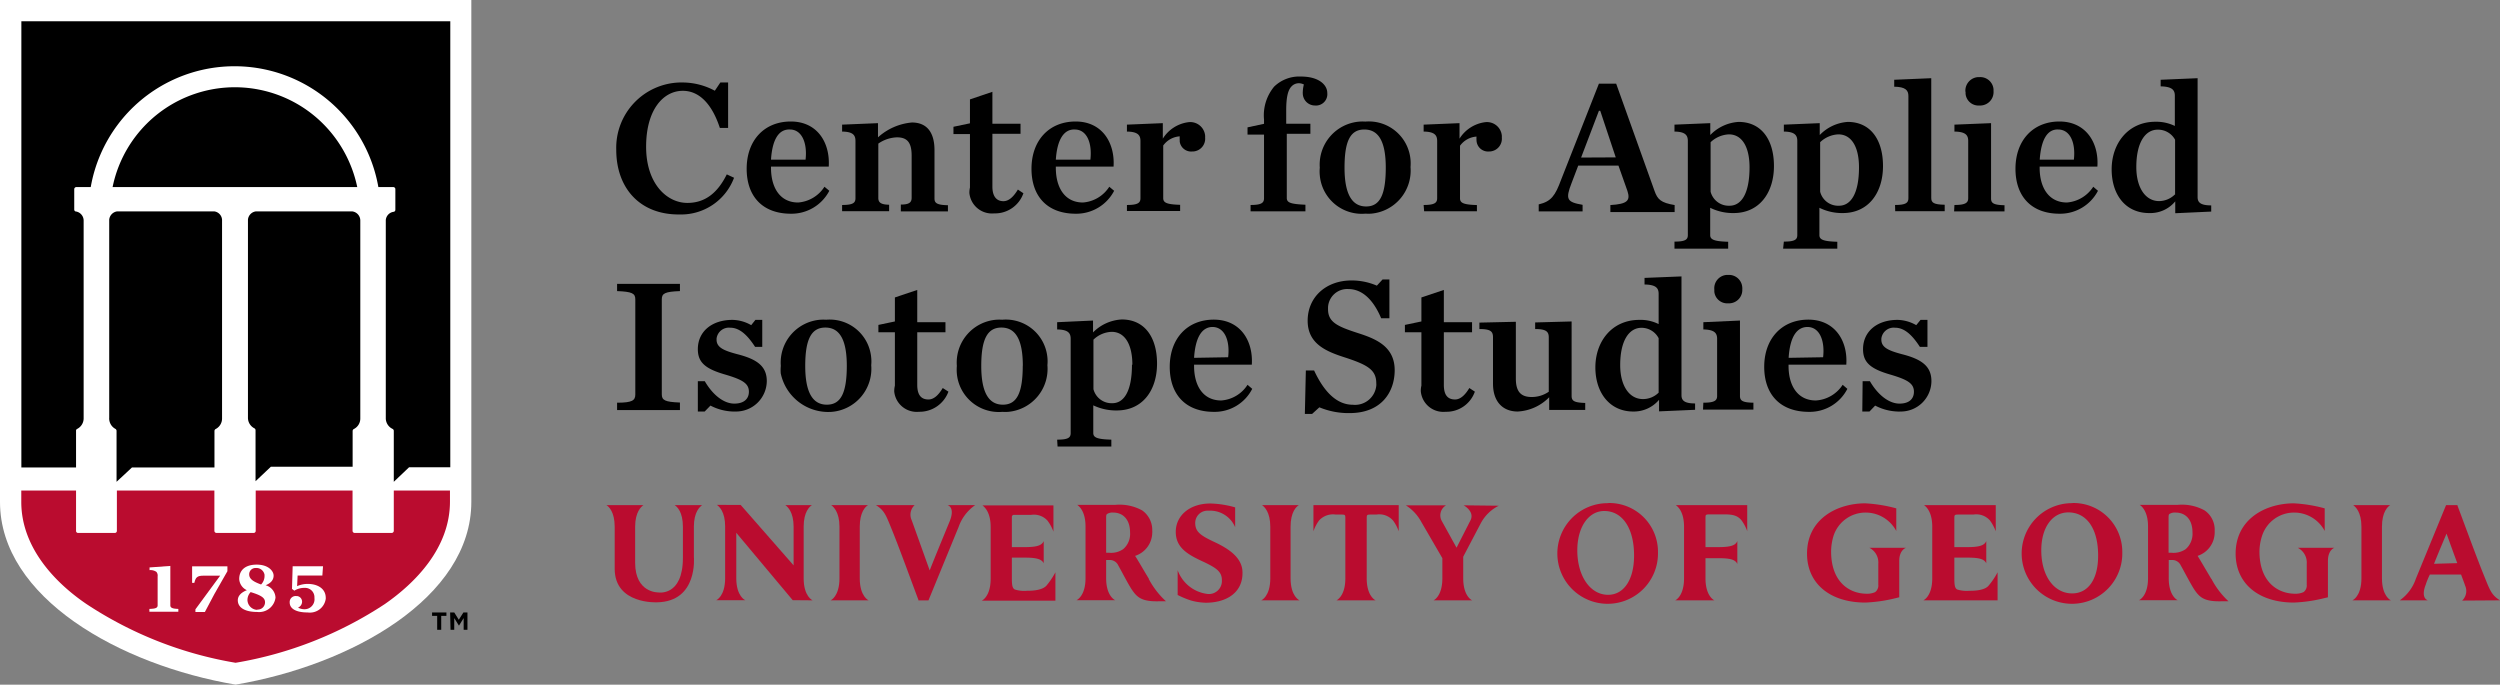
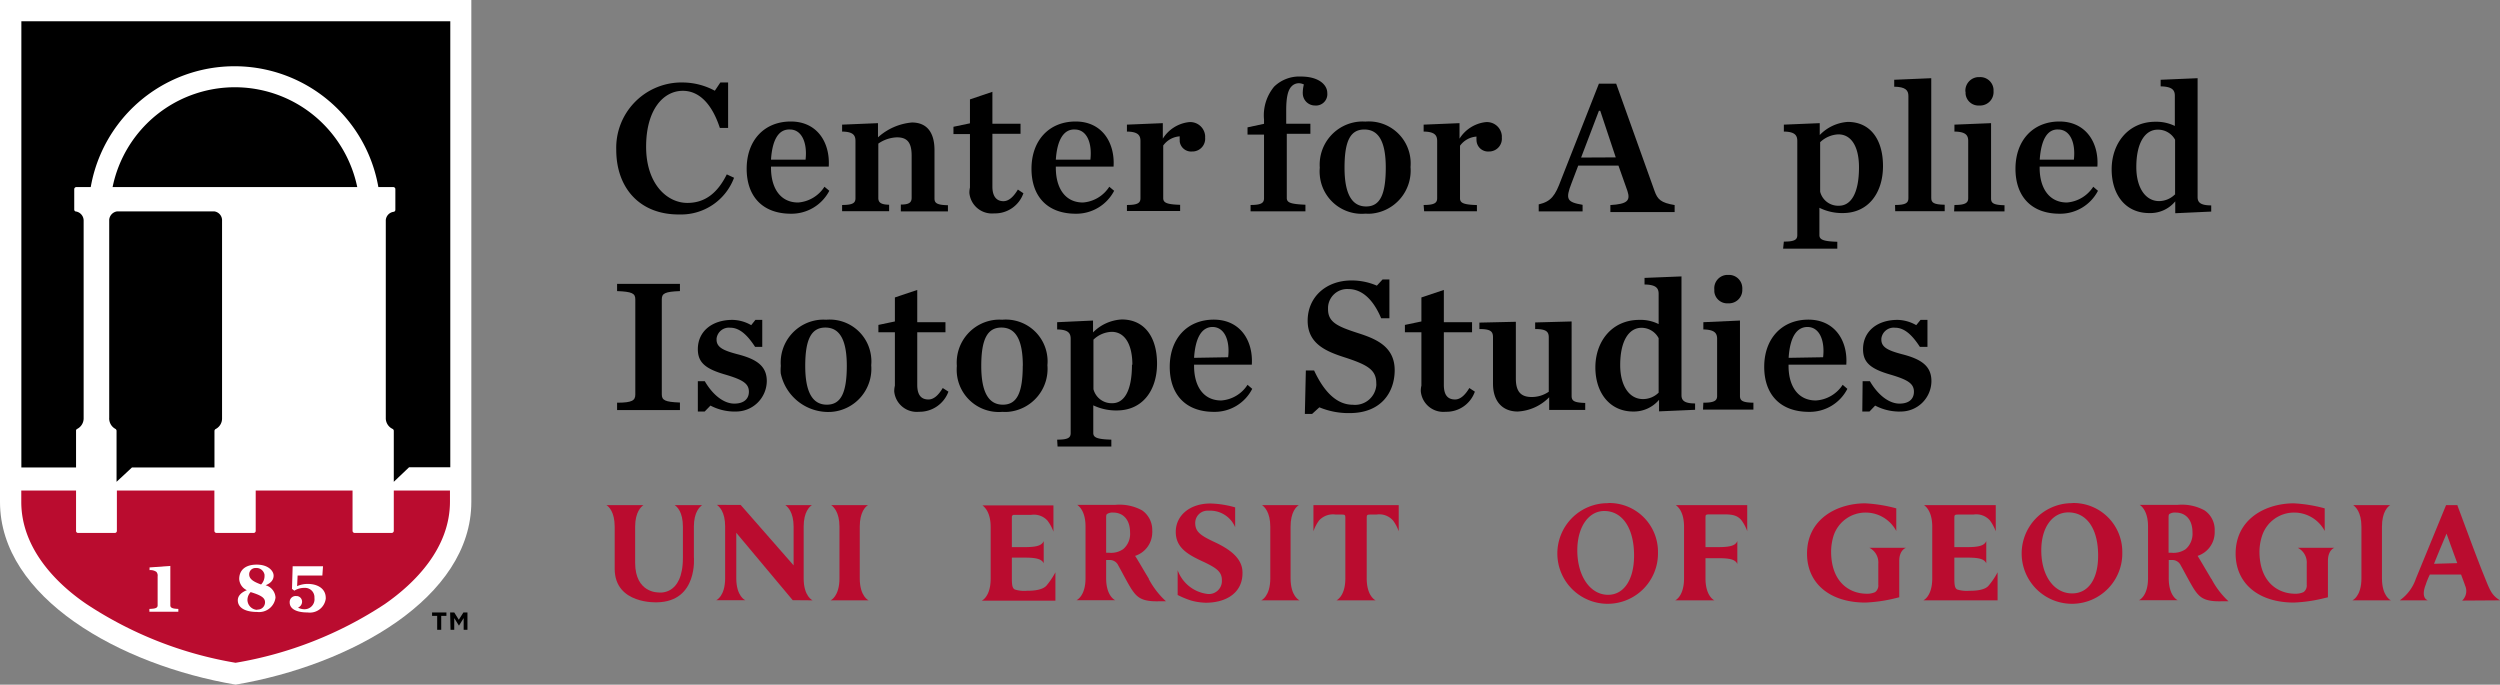
<svg xmlns="http://www.w3.org/2000/svg" id="Layer_1" data-name="Layer 1" width="303.08" height="83" viewBox="0 0 303.08 83">
  <rect x="0" y="0" width="303.08" height="83" fill="#808080" stroke="none" />
  <defs>
    <style>.cls-1{fill:#fff;}.cls-2{fill:#ba0c2f;}</style>
  </defs>
  <title>CAIS_LOGO</title>
  <path class="cls-1" d="M57.14,0V60.85c0,11.6-14.53,19.77-28.58,22.15C14.52,80.62,0,72.45,0,60.85V0Z" />
  <path d="M38.4,14.29a15.13,15.13,0,0,0-24.75,8.39H43.31A15.26,15.26,0,0,0,38.4,14.29Z" />
  <path d="M26,25.63H14.18a1.12,1.12,0,0,0-.94,1v24A1.44,1.44,0,0,0,14,52a.28.28,0,0,1,.13.23v6.18L16,56.67H26V52.25a.28.28,0,0,1,.13-.23,1.43,1.43,0,0,0,.79-1.3V26.77A1.09,1.09,0,0,0,26,25.63Z" />
-   <path d="M42.72,25.63H31a1.11,1.11,0,0,0-.94,1v24a1.43,1.43,0,0,0,.79,1.3.26.26,0,0,1,.13.23v6.18l1.86-1.76h9.91V52.25a.28.28,0,0,1,.13-.23,1.42,1.42,0,0,0,.8-1.3V26.77A1.12,1.12,0,0,0,42.72,25.63Z" />
  <path class="cls-2" d="M10.5,73.24a46.83,46.83,0,0,0,18.06,7.11,46.91,46.91,0,0,0,18.08-7.11c3.66-2.54,7.91-6.77,7.91-12.43V59.47H47.74v4.88a.26.26,0,0,1-.26.26H43a.26.26,0,0,1-.26-.26V59.47H31v4.88a.25.25,0,0,1-.23.26H26.24a.26.26,0,0,1-.25-.26V59.47H14.17v4.88a.25.25,0,0,1-.23.26H9.46a.24.24,0,0,1-.24-.25h0V59.47H2.58v1.38C2.58,66.51,6.88,70.79,10.5,73.24Z" />
  <path d="M9.22,52.25A.24.24,0,0,1,9.35,52a1.43,1.43,0,0,0,.79-1.3V26.77a1.12,1.12,0,0,0-1-1.14A.25.25,0,0,1,9,25.39V22.93a.26.26,0,0,1,.25-.25H11a17.7,17.7,0,0,1,34.87,0h1.8a.25.25,0,0,1,.26.25v2.51a.24.24,0,0,1-.22.24,1.1,1.1,0,0,0-.94,1v24A1.43,1.43,0,0,0,47.6,52a.27.27,0,0,1,.14.23v6.18l1.85-1.76h5V2.58h-52V56.67H9.22Z" />
  <path class="cls-1" d="M20.65,73.39V68.61l-2.52.18v.33h0a1.24,1.24,0,0,1,.83.21.69.69,0,0,1,.15.54v3.52c0,.33-.31.41-1,.43v.34h3.51v-.34C21,73.8,20.65,73.72,20.65,73.39Z" />
-   <path class="cls-1" d="M23.56,70.66c.16-.67.34-.87,1.13-.87h2l-3,4.08v.32h1.15L26,72l1.57-2.75v-.59H23.29v2Z" />
  <path class="cls-1" d="M32,71h.07c.74-.26,1.1-.67,1.1-1.22s-.63-1.33-2.05-1.33S29,69.15,29,70.2a1.58,1.58,0,0,0,.93,1.35h0c-.72.28-1.1.71-1.1,1.22,0,.9.87,1.42,2.36,1.42a2,2,0,0,0,2.21-1.74,1.63,1.63,0,0,0-1.29-1.52Zm-1-2.14a1,1,0,0,1,1.07.82v.13a1.47,1.47,0,0,1-.42,1.05h0c-.72-.27-1.44-.58-1.44-1.22a.76.76,0,0,1,.75-.78Zm.13,5.07A1.23,1.23,0,0,1,30,72.78a1.38,1.38,0,0,1,.39-1h0l.31.1c1.05.35,1.43.64,1.43,1.14a.88.88,0,0,1-.88.88Z" />
  <path class="cls-1" d="M37.34,70.79a3.12,3.12,0,0,0-1.32.27h0l.06-1.29h3l.08-1.12H35.48l-.08,2.74.28.22a2.27,2.27,0,0,1,1.22-.34,1.14,1.14,0,0,1,1.22,1.22,1.21,1.21,0,0,1-1.22,1.37,1.61,1.61,0,0,1-.77-.2h0a.77.77,0,0,0,.49-.67.68.68,0,0,0-.63-.73H35.9a.72.72,0,0,0-.78.68.27.27,0,0,0,0,.09c0,.79.81,1.22,2.18,1.22a1.94,1.94,0,0,0,2.19-1.65,1.1,1.1,0,0,0,0-.18C39.45,71.26,38.36,70.79,37.34,70.79Z" />
  <path d="M53,74.66h-.62v-.41h1.74v.41h-.63v1.69H53Zm1.57-.41h.5l.55.88.56-.88h.49v2.1h-.46V74.93l-.57.92h0l-.57-.92v1.42h-.45Z" />
  <path d="M74.71,18.17A7.92,7.92,0,0,1,82.4,10h.36a8.28,8.28,0,0,1,3.9,1l.67-1h.94v5.51h-1c-.92-2.81-2.44-4.5-4.49-4.5-2.37,0-4.45,2.29-4.45,6.78s2.52,6.81,5,6.81c2.16,0,3.67-1.22,4.78-3.46l.88.41A6.85,6.85,0,0,1,82.41,26C77.53,26.06,74.71,22.75,74.71,18.17Z" />
  <path d="M90.52,20.46c0-3.44,2.13-5.73,5.35-5.73s4.78,2.57,4.6,5.47h-7v.13c0,2.45,1.11,4.22,3.29,4.22a4.15,4.15,0,0,0,3.19-1.91l.59.49a5.17,5.17,0,0,1-4.65,2.78C92.42,25.91,90.52,23.78,90.52,20.46Zm3-1.1h4.14c.23-2-.43-3.66-1.9-3.66C94.42,15.65,93.63,16.88,93.47,19.36Z" />
  <path d="M102.09,24.85c1.33,0,1.62-.26,1.62-.82V17.09c0-.7-.29-1.12-1.62-1.14v-.84l4.35-.18v1.72a7.06,7.06,0,0,1,4.11-1.8c1.84,0,2.74,1.23,2.74,3.35v5.86c0,.56.29.79,1.63.82v.75h-5.71V24.8c1,0,1.31-.25,1.31-.82V18.87c0-1.6-.54-2.22-1.78-2.22a4.19,4.19,0,0,0-2.26.76V24c0,.56.33.8,1.31.82v.78h-5.7Z" />
  <path d="M117.59,22.73V16.25h-2v-.88l2-.42v-2.9l2.72-.92V15h3.41v1.22h-3.41v6.4c0,1.15.47,1.77,1.34,1.77.65,0,1.23-.54,1.75-1.41l.67.45a3.65,3.65,0,0,1-3.55,2.44,2.75,2.75,0,0,1-3-2.47A2.92,2.92,0,0,1,117.59,22.73Z" />
  <path d="M125.05,20.46c0-3.44,2.14-5.73,5.35-5.73s4.78,2.57,4.6,5.47h-7v.13c0,2.45,1.11,4.22,3.29,4.22a4.15,4.15,0,0,0,3.19-1.91l.59.49a5.17,5.17,0,0,1-4.65,2.78C126.94,25.91,125.05,23.78,125.05,20.46Zm3-1.1h4.14c.23-2-.41-3.66-1.9-3.66C129,15.65,128.16,16.88,128,19.36Z" />
  <path d="M136.62,24.85c1.33,0,1.64-.26,1.64-.82V17.09c0-.7-.31-1.12-1.64-1.14v-.84l4.35-.18v1.88a4.3,4.3,0,0,1,3.13-2,1.81,1.81,0,0,1,2,1.63,1.77,1.77,0,0,1,0,.23,1.55,1.55,0,0,1-1.4,1.69h-.11a1.4,1.4,0,0,1-1.57-1.2c0-.06,0-.13,0-.19a3.23,3.23,0,0,1,0-.44,2.68,2.68,0,0,0-2,1.11v6.37c0,.56.4.77,2.05.82v.75h-6.45Z" />
  <path d="M151.61,24.85c1.33,0,1.63-.26,1.63-.82V16.32h-2v-.88l2-.43V14.5a5.45,5.45,0,0,1,1.23-4,4.37,4.37,0,0,1,3.25-1.22c2.16,0,3.19,1,3.19,2a1.38,1.38,0,0,1-1.24,1.51h-.2a1.48,1.48,0,0,1-1.53-1.43,1.94,1.94,0,0,1,0-.24,4.35,4.35,0,0,1,.13-.88,1.42,1.42,0,0,0-.57-.15,1.22,1.22,0,0,0-.92.38c-.41.42-.65,1.22-.65,2.91V15h2.93v1.22H156V24c0,.56.44.74,2.26.82v.8h-6.65Z" />
  <path d="M160,20.33a5.23,5.23,0,0,1,4.83-5.59,5.3,5.3,0,0,1,.69,0A5.07,5.07,0,0,1,171,19.37a5.17,5.17,0,0,1,0,.88,5.24,5.24,0,0,1-4.76,5.65,5.45,5.45,0,0,1-.7,0A5.1,5.1,0,0,1,160,21.24,4.61,4.61,0,0,1,160,20.33Zm8,0c0-3.19-.88-4.63-2.6-4.63S163,17.14,163,20.33s.9,4.7,2.62,4.7S168,23.52,168,20.29Z" />
  <path d="M172.59,24.85c1.33,0,1.64-.26,1.64-.82V17.09c0-.7-.31-1.12-1.64-1.14v-.84l4.35-.18v1.88a4.32,4.32,0,0,1,3.13-2,1.81,1.81,0,0,1,2,1.63,1.77,1.77,0,0,1,0,.23,1.55,1.55,0,0,1-1.4,1.69h-.1A1.4,1.4,0,0,1,179,17a3.23,3.23,0,0,1,0-.44,2.68,2.68,0,0,0-2,1.11v6.37c0,.56.4.77,2.05.82v.75h-6.4Z" />
  <path d="M196.21,20.08h-4.88l-.8,2.1c-.78,2-.57,2.32,1.33,2.65v.8h-5.32v-.85c1.52-.36,2-1.05,2.72-3l4.58-11.64h2.09l4.65,13c.37,1.05.78,1.44,2.44,1.72v.85h-7.79v-.85c2.09-.12,2.44-.56,2.07-1.7Zm-.33-1L194,13.43h-.16l-2.16,5.67Z" />
-   <path d="M203,29.29c1.34,0,1.62-.25,1.62-.8V17.09c0-.7-.31-1.12-1.62-1.14v-.84l4.34-.18v1.44a5.22,5.22,0,0,1,3.43-1.59c2.77,0,4.29,2.16,4.29,5.35s-1.73,5.7-4.89,5.7a6.21,6.21,0,0,1-2.84-.64V28.5c0,.55.48.76,2.18.81v.84H203Zm9.1-9c0-2.44-.88-4-2.51-4a3.45,3.45,0,0,0-2.21.95v6a2.27,2.27,0,0,0,2.3,1.7c1.37,0,2.42-1.37,2.42-4.66Z" />
  <path d="M216.26,29.29c1.35,0,1.63-.25,1.63-.8V17.09c0-.7-.31-1.12-1.63-1.14v-.84l4.35-.18v1.44A5.2,5.2,0,0,1,224,14.78c2.77,0,4.28,2.16,4.28,5.35s-1.72,5.7-4.88,5.7a6.17,6.17,0,0,1-2.83-.64V28.5c0,.55.46.76,2.17.81v.84h-6.57Zm9.11-9c0-2.44-.88-4-2.51-4a3.4,3.4,0,0,0-2.2.95v6a2.25,2.25,0,0,0,2.29,1.7c1.37,0,2.42-1.37,2.42-4.66Z" />
  <path d="M229.74,24.85c1.32,0,1.62-.26,1.62-.82V11.64c0-.69-.34-1.11-1.72-1.13V9.67l4.49-.19V24c0,.56.28.8,1.63.82v.78h-6Z" />
  <path d="M236.94,24.85c1.33,0,1.67-.26,1.67-.82V17.09c0-.7-.31-1.12-1.67-1.14v-.84l4.44-.18v9.13c0,.56.28.79,1.63.82v.75H236.9Zm1.33-13.73a1.65,1.65,0,0,1,1.5-1.77h.2a1.61,1.61,0,0,1,1.71,1.48v.22a1.63,1.63,0,0,1-1.52,1.74H240a1.57,1.57,0,0,1-1.71-1.43v-.24Z" />
  <path d="M244.34,20.46c0-3.44,2.13-5.73,5.33-5.73s4.8,2.57,4.6,5.47h-7v.13c0,2.45,1.13,4.22,3.31,4.22a4.19,4.19,0,0,0,3.19-1.91l.57.49a5.16,5.16,0,0,1-4.65,2.78C246.24,25.91,244.34,23.78,244.34,20.46Zm2.94-1.1h4.14c.23-2-.42-3.66-1.91-3.66C248.23,15.65,247.45,16.88,247.28,19.36Z" />
  <path d="M256,20.53c0-3.14,2-5.77,5.31-5.77a5.16,5.16,0,0,1,2.35.51V11.61c0-.7-.33-1.11-1.72-1.14v-.8l4.48-.19V23.9c0,.62.33,1,1.65,1v.75l-4.36.2V24.41a3.9,3.9,0,0,1-3.1,1.42C257.67,25.86,256,23.59,256,20.53Zm7.69,3.06V16.94a2.35,2.35,0,0,0-2.11-1.22c-1.47,0-2.59,1.49-2.59,4.54,0,2.44,1.07,4.12,2.77,4.12A2.75,2.75,0,0,0,263.65,23.59Z" />
  <path d="M74.81,48.82c1.83,0,2.21-.27,2.21-1V36.29c0-.72-.38-.93-2.21-1v-.88h7.62v.88c-1.83.07-2.2.28-2.2,1V47.8c0,.72.37.93,2.2,1v.91H74.81Z" />
  <path d="M84.6,46.21h.84c1,1.72,2.34,2.72,3.58,2.72s1.77-.64,1.77-1.44c0-1-.77-1.46-2.83-2.07-2.45-.7-3.36-1.48-3.36-3.09,0-2.14,1.7-3.55,4.19-3.55a4.69,4.69,0,0,1,2.28.64l.51-.64h.83v3.27h-.87c-.9-1.39-1.86-2.32-3-2.32a1.51,1.51,0,0,0-1.67,1.32.49.49,0,0,1,0,.12c0,.95.86,1.33,2.52,1.77,2.44.62,3.57,1.49,3.57,3.27a3.73,3.73,0,0,1-3.78,3.68l-.33,0a6.3,6.3,0,0,1-2.72-.72l-.7.72H84.6Z" />
  <path d="M94.66,44.36a5.21,5.21,0,0,1,4.79-5.6,5.63,5.63,0,0,1,.71,0,5.05,5.05,0,0,1,5.46,4.61,4.51,4.51,0,0,1,0,.9,5.24,5.24,0,0,1-4.78,5.66,5.89,5.89,0,0,1-6.19-4.67A5.28,5.28,0,0,1,94.66,44.36Zm8,0c0-3.21-.89-4.65-2.6-4.65s-2.44,1.44-2.44,4.65.9,4.7,2.62,4.7,2.42-1.46,2.42-4.75Z" />
  <path d="M108.49,46.75V40.28h-2v-.89l2-.42V36.06l2.71-.91v3.91h3.42v1.22h-3.42v6.38c0,1.22.47,1.77,1.36,1.77.65,0,1.22-.53,1.73-1.39l.69.44a3.73,3.73,0,0,1-3.57,2.44,2.74,2.74,0,0,1-3-2.45A2.9,2.9,0,0,1,108.49,46.75Z" />
  <path d="M116,44.36a5.21,5.21,0,0,1,4.79-5.6,5.61,5.61,0,0,1,.71,0,5.06,5.06,0,0,1,5.48,4.59,4.71,4.71,0,0,1,0,.92,5.23,5.23,0,0,1-4.77,5.66,5.17,5.17,0,0,1-.68,0A5.11,5.11,0,0,1,116,45.28,5.64,5.64,0,0,1,116,44.36Zm8,0c0-3.21-.89-4.65-2.6-4.65s-2.44,1.44-2.44,4.65.9,4.7,2.62,4.7,2.41-1.46,2.41-4.75Z" />
  <path d="M128.16,53.3c1.36,0,1.64-.25,1.64-.81V41.07c0-.69-.31-1.11-1.64-1.13v-.88l4.35-.2V40.3A5.27,5.27,0,0,1,136,38.73c2.77,0,4.27,2.16,4.27,5.35s-1.71,5.68-4.88,5.68a6.4,6.4,0,0,1-2.85-.62v3.35c0,.56.47.76,2.19.81v.83h-6.52Zm9.12-9.07c0-2.44-.89-4-2.51-4a3.33,3.33,0,0,0-2.21.95v6a2.27,2.27,0,0,0,2.3,1.7c1.32,0,2.37-1.31,2.37-4.68Z" />
  <path d="M141.81,44.47c0-3.43,2.13-5.72,5.34-5.72s4.79,2.55,4.61,5.46h-7v.15c0,2.44,1.11,4.19,3.29,4.19a4.12,4.12,0,0,0,3.19-1.9l.57.49a5.11,5.11,0,0,1-4.64,2.79C143.71,49.93,141.81,47.8,141.81,44.47Zm2.95-1.09,4.13-.07c.24-2-.42-3.67-1.91-3.67C145.71,39.66,144.92,40.89,144.76,43.38Z" />
  <path d="M158.31,44.91h1c1.22,2.63,2.77,4.16,4.7,4.16a2.59,2.59,0,0,0,2.84-2.31,1.41,1.41,0,0,0,0-.29c0-1.6-1-2.21-3.66-3.09-2.34-.74-4.66-1.65-4.66-4.5S160.74,34,163.85,34a7.74,7.74,0,0,1,3.07.63l.69-.75h.83v4.7h-1c-.92-2.18-2.25-3.54-4-3.54a2.33,2.33,0,0,0-2.44,2.22v.22c0,1.59,1.15,2.1,3.66,2.91,2.14.69,4.42,1.61,4.42,4.49,0,2.57-1.54,5.2-5.47,5.2a9.21,9.21,0,0,1-3.66-.7l-.88.8h-.88Z" />
  <path d="M172.32,46.75V40.28h-2v-.89l2-.42V36.06l2.72-.91v3.91h3.42v1.22h-3.42v6.38c0,1.22.46,1.77,1.36,1.77.64,0,1.22-.53,1.73-1.39l.67.44a3.65,3.65,0,0,1-3.55,2.44,2.74,2.74,0,0,1-3-2.45A2.48,2.48,0,0,1,172.32,46.75Z" />
  <path d="M181,46.52V40.89c0-.72-.3-1-1.65-1v-.78l4.42-.1v6.89c0,1.59.62,2.23,1.92,2.23a3.64,3.64,0,0,0,2.07-.64V40.89c0-.72-.37-1-1.65-1v-.8l4.42-.12V48c0,.62.33.81,1.65.85v.85h-4.37V48.16A5.75,5.75,0,0,1,184,49.89C182.17,49.89,181,48.68,181,46.52Z" />
  <path d="M193.41,44.54c0-3.14,2-5.76,5.33-5.76a4.88,4.88,0,0,1,2.34.51V35.63c0-.7-.32-1.12-1.71-1.14v-.8l4.48-.18v14.4c0,.62.33,1,1.65,1v.77l-4.37.19V48.47A4,4,0,0,1,198,49.89C195.14,49.89,193.41,47.6,193.41,44.54Zm7.67,3.06V41A2.34,2.34,0,0,0,199,39.74c-1.47,0-2.58,1.49-2.58,4.53,0,2.44,1.06,4.11,2.76,4.11A2.68,2.68,0,0,0,201.08,47.6Z" />
  <path d="M206.5,48.82c1.33,0,1.67-.25,1.67-.81V41.07c0-.69-.33-1.11-1.67-1.13v-.88l4.44-.2V48c0,.56.28.8,1.63.82v.84h-6.11Zm1.33-13.73a1.62,1.62,0,0,1,1.49-1.76h.21a1.61,1.61,0,0,1,1.69,1.52.54.54,0,0,1,0,.18,1.62,1.62,0,0,1-1.49,1.74.67.67,0,0,1-.2,0,1.57,1.57,0,0,1-1.7-1.42v-.25Z" />
  <path d="M213.88,44.47c0-3.43,2.15-5.72,5.35-5.72s4.8,2.55,4.6,5.46h-7v.15c0,2.44,1.13,4.19,3.31,4.19a4.16,4.16,0,0,0,3.25-1.9l.57.49a5.13,5.13,0,0,1-4.65,2.79C215.8,49.93,213.88,47.8,213.88,44.47Zm3-1.09,4.14-.07c.23-2-.42-3.67-1.91-3.67C217.79,39.66,217,40.89,216.84,43.38Z" />
  <path d="M225.81,46.21h.88c1,1.72,2.35,2.72,3.59,2.72s1.75-.64,1.75-1.44c0-1-.77-1.46-2.83-2.07-2.44-.7-3.34-1.48-3.34-3.09,0-2.14,1.69-3.55,4.18-3.55a4.73,4.73,0,0,1,2.27.64l.52-.64h.84v3.27h-.92c-.9-1.39-1.85-2.32-3-2.32a1.51,1.51,0,0,0-1.67,1.32v.12c0,.95.85,1.33,2.5,1.77,2.44.62,3.57,1.49,3.57,3.27a3.71,3.71,0,0,1-3.76,3.68,2.06,2.06,0,0,1-.35,0,6.29,6.29,0,0,1-2.71-.72l-.69.72h-.87Z" />
  <path class="cls-2" d="M251.1,61h0a6.1,6.1,0,1,0,6.19,6v-.12a5.92,5.92,0,0,0-5.92-5.9Zm3.26,6.38c0,2.87-1.22,4.56-3.15,4.56-2.17,0-3.74-2.09-3.74-5.22,0-2.8,1.35-4.6,3.28-4.6h0c2.19,0,3.61,1.92,3.61,5.21Z" />
  <path class="cls-2" d="M194.84,61h0A6.1,6.1,0,1,0,201,67v-.12a5.91,5.91,0,0,0-5.91-5.9Zm3.26,6.38c0,2.87-1.22,4.73-3.15,4.73-2.16,0-3.73-2.26-3.73-5.39,0-2.8,1.34-4.77,3.27-4.77h0c2.2,0,3.61,2.09,3.61,5.38Z" />
  <path class="cls-2" d="M230.25,68v4.41l-.45.11a18.16,18.16,0,0,1-3.66.53c-4.3,0-7.07-2.32-7.07-5.93,0-4.22,3.66-6.1,7.06-6.1a17.77,17.77,0,0,1,3.76.61v2.74a4.21,4.21,0,0,0-3.67-2.23,4.08,4.08,0,0,0-3.93,2.8,6.58,6.58,0,0,0-.3,1.92c0,3.67,2.18,5.12,4.34,5.12a2.27,2.27,0,0,0,1-.2,1,1,0,0,0,.38-.9V68.35a2,2,0,0,0-1.08-1.94h4.44S230.25,66.66,230.25,68Z" />
  <path class="cls-2" d="M282.22,68v4.41l-.46.11a18.16,18.16,0,0,1-3.66.53c-4.3,0-7.07-2.32-7.07-5.93,0-4.22,3.66-6.1,7.06-6.1a17.59,17.59,0,0,1,3.74.61v2.74a4.18,4.18,0,0,0-3.66-2.23,4.08,4.08,0,0,0-3.93,2.8,6.28,6.28,0,0,0-.32,1.92c0,3.67,2.19,5.12,4.35,5.12a2.34,2.34,0,0,0,1-.2,1,1,0,0,0,.38-.9V68.35a2,2,0,0,0-1.09-1.94H283S282.22,66.66,282.22,68Z" />
-   <path class="cls-2" d="M114.89,61.24c.7.29.54,1.22.26,1.91-.15.39-1.76,4.25-2.44,6-.28-.77-2.1-5.86-2.19-6.1a1.58,1.58,0,0,1,.36-1.81h-4.69c1,.61,1.22,1.22,1.82,2.69,1,2.44,2.28,6,3.33,8.79v.07h1.22l3.66-8.92a5.36,5.36,0,0,1,2-2.63Z" />
  <path class="cls-2" d="M126.86,71c-.59.66-2.14.62-2.36.62a3.79,3.79,0,0,1-1.46-.15c-.31-.14-.37-.54-.37-1.36V67.6h1.42c1.22,0,2.16.07,2.44.69v-2.7c-.25.63-1.08.74-2.44.74h-1.42V62.67a.24.24,0,0,1,.23-.25H125a2.21,2.21,0,0,1,2,.71,5.1,5.1,0,0,1,.71,1.32V61.27h-8.61c.26.19,1,.83,1,2.62v6.26c0,2.21-1.08,2.67-1.08,2.67h8.93V69.38A9.27,9.27,0,0,1,126.86,71Z" />
  <path class="cls-2" d="M238.76,71.62a3.87,3.87,0,0,1-1.47-.15c-.3-.14-.36-.54-.36-1.36V67.6h1.43c1.28,0,2.16.07,2.44.69v-2.7c-.25.63-1.09.74-2.44.74h-1.43V62.9c0-.52,0-.52.65-.52h1.66a2.21,2.21,0,0,1,2,.71,5.27,5.27,0,0,1,.71,1.32V61.24h-8.7c.27.18,1,.83,1,2.61v6.26c0,2.21-1.08,2.67-1.08,2.67h9v-3.4A8.69,8.69,0,0,1,241.08,71C240.54,71.66,239,71.62,238.76,71.62Z" />
  <path class="cls-2" d="M289.85,72.78s-1.08-.46-1.08-2.67V63.85c0-1.78.7-2.44,1-2.61h-4.49c.27.18,1,.83,1,2.61v6.26c0,2.21-1.09,2.67-1.09,2.67Z" />
  <path class="cls-2" d="M98.51,72.78s-1.08-.46-1.08-2.67V63.85c0-1.78.71-2.44,1-2.61H95.21c.26.18,1,.83,1,2.61v4.69l-6.42-7.33H86.91c.28.19,1,.83,1,2.61v6.27c0,2.21-1.07,2.67-1.07,2.67h3.5s-1.08-.46-1.08-2.67v-5.5l6.84,8.17Z" />
  <path class="cls-2" d="M157.54,72.78s-1.08-.46-1.08-2.67V63.85c0-1.78.7-2.44,1-2.61H153c.27.18,1,.83,1,2.61v6.26c0,2.21-1.09,2.67-1.09,2.67Z" />
  <path class="cls-2" d="M105.3,72.78s-1.07-.46-1.07-2.67V63.85c0-1.78.7-2.44,1-2.61h-4.46c.26.18,1,.83,1,2.61v6.26c0,2.21-1.07,2.67-1.07,2.67Z" />
  <path class="cls-2" d="M303.08,72.78c-1-.61-1.22-1.22-1.81-2.68-1-2.44-2.29-6-3.34-8.79v-.07h-1.39l-3.66,8.92a5.27,5.27,0,0,1-1.95,2.62h3.39c-.68-.29-.52-1.22-.24-1.91a8.45,8.45,0,0,1,.5-1.22h3.78c.27.73.46,1.22.49,1.35a1.58,1.58,0,0,1-.36,1.81Zm-8-4.43c.69-1.72,1.52-3.66,1.52-3.66s.67,1.88,1.3,3.58Z" />
  <path class="cls-2" d="M147.14,65.67c-1.63-.77-2.21-1.22-2.24-2.2a1.49,1.49,0,0,1,1.44-1.56h.24a3.29,3.29,0,0,1,3.16,2V61.51a11.87,11.87,0,0,0-3-.47c-2.52,0-4.2,1.47-4.2,3.44s1.53,2.79,3.45,3.67c1.38.67,2.14,1.12,2.14,2.16a1.58,1.58,0,0,1-1.43,1.7h-.27a4.41,4.41,0,0,1-3.66-2.88v3a10.8,10.8,0,0,0,1.65.68,7.4,7.4,0,0,0,1.75.26c2.53,0,4.46-1.23,4.46-3.59C150.67,67.69,149.08,66.56,147.14,65.67Z" />
  <path class="cls-2" d="M207.84,72.78s-1.08-.46-1.08-2.67V67.67h1.42c1.29,0,2.16.07,2.44.7V65.59c-.24.63-1.08.74-2.44.74h-1.42V62.86c0-.5,0-.5.63-.5h1.72c1,0,1.56.17,2,.7a5,5,0,0,1,.71,1.33V61.24h-8.66c.27.18,1,.83,1,2.61v6.26c0,2.21-1.07,2.67-1.07,2.67Z" />
  <path class="cls-2" d="M165.69,62.9c0-.52,0-.52.64-.52h.54a2.22,2.22,0,0,1,2,.71,4.78,4.78,0,0,1,.7,1.32V61.24H159.23v3.17a4.75,4.75,0,0,1,.69-1.32,2.28,2.28,0,0,1,2-.71h.54c.64,0,.64,0,.64.52v7.21c0,2.21-1.08,2.67-1.08,2.67h4.75s-1.08-.46-1.08-2.67Z" />
  <path class="cls-2" d="M82.79,67.62V63.85c0-1.78-.71-2.44-1-2.61h3.33c-.27.18-1,.83-1,2.61v3.66s.53,5.41-4.45,5.51c0,0-5.15.28-5.15-4.07v-5.1c0-1.78-.71-2.44-1-2.61H78c-.26.18-1,.83-1,2.61v4.38c0,3.66,2.79,3.59,2.79,3.59S82.79,72.36,82.79,67.62Z" />
-   <path class="cls-2" d="M177.44,61.26s1.34.72.85,1.78l-1.71,3.36-1.8-3.26a1.41,1.41,0,0,1,.53-1.88h-4.88a5.46,5.46,0,0,1,1.87,2l2.56,4.41v2.44c0,2.21-1.07,2.67-1.07,2.67h4.68s-1.08-.46-1.08-2.67V67.49l2.1-4a5,5,0,0,1,2.21-2.18Z" />
-   <path class="cls-2" d="M137,64.57a2.41,2.41,0,0,1-.83,2h0a2.58,2.58,0,0,1-1.73.44h-.34V62.87c0-.33,0-.49.12-.56a1.22,1.22,0,0,1,.77-.17C135.94,62.14,137,62.77,137,64.57Zm2.29,5.61c-.52-.83-1.22-2.08-1.68-2.79a3,3,0,0,0,2.08-2.81h0a1,1,0,0,0,0-.25,2.9,2.9,0,0,0-1.22-2.45,5.68,5.68,0,0,0-3.31-.67H130.6c.27.19,1,.83,1,2.61v6.27c0,2.21-1.09,2.67-1.09,2.67h4.68s-1.09-.46-1.09-2.67v-2.2h.37a1.13,1.13,0,0,1,1.11.68c.18.31.35.63.51.93.33.61.75,1.4,1.06,1.88.72,1.1,1.31,1.59,3.53,1.51h.67A10,10,0,0,1,139.26,70.18Z" />
+   <path class="cls-2" d="M137,64.57a2.41,2.41,0,0,1-.83,2a2.58,2.58,0,0,1-1.73.44h-.34V62.87c0-.33,0-.49.12-.56a1.22,1.22,0,0,1,.77-.17C135.94,62.14,137,62.77,137,64.57Zm2.29,5.61c-.52-.83-1.22-2.08-1.68-2.79a3,3,0,0,0,2.08-2.81h0a1,1,0,0,0,0-.25,2.9,2.9,0,0,0-1.22-2.45,5.68,5.68,0,0,0-3.31-.67H130.6c.27.19,1,.83,1,2.61v6.27c0,2.21-1.09,2.67-1.09,2.67h4.68s-1.09-.46-1.09-2.67v-2.2h.37a1.13,1.13,0,0,1,1.11.68c.18.31.35.63.51.93.33.61.75,1.4,1.06,1.88.72,1.1,1.31,1.59,3.53,1.51h.67A10,10,0,0,1,139.26,70.18Z" />
  <path class="cls-2" d="M265.8,64.57a2.46,2.46,0,0,1-.82,2h0a2.61,2.61,0,0,1-1.74.44h-.34V62.87c0-.33,0-.49.11-.56a1.22,1.22,0,0,1,.77-.17C264.76,62.14,265.8,62.77,265.8,64.57Zm2.28,5.61c-.5-.83-1.22-2.08-1.66-2.79a3,3,0,0,0,2.07-2.81h0v-.25a2.83,2.83,0,0,0-1.22-2.45,5.68,5.68,0,0,0-3.31-.67h-4.55c.27.19,1,.83,1,2.61v6.27c0,2.21-1.09,2.67-1.09,2.67H264s-1.08-.46-1.08-2.67v-2.2h.36a1.14,1.14,0,0,1,1.11.68c.18.31.35.63.51.93.33.61.76,1.4,1.06,1.88.72,1.1,1.31,1.59,3.54,1.51h.66a9.93,9.93,0,0,1-2.06-2.71Z" />
</svg>